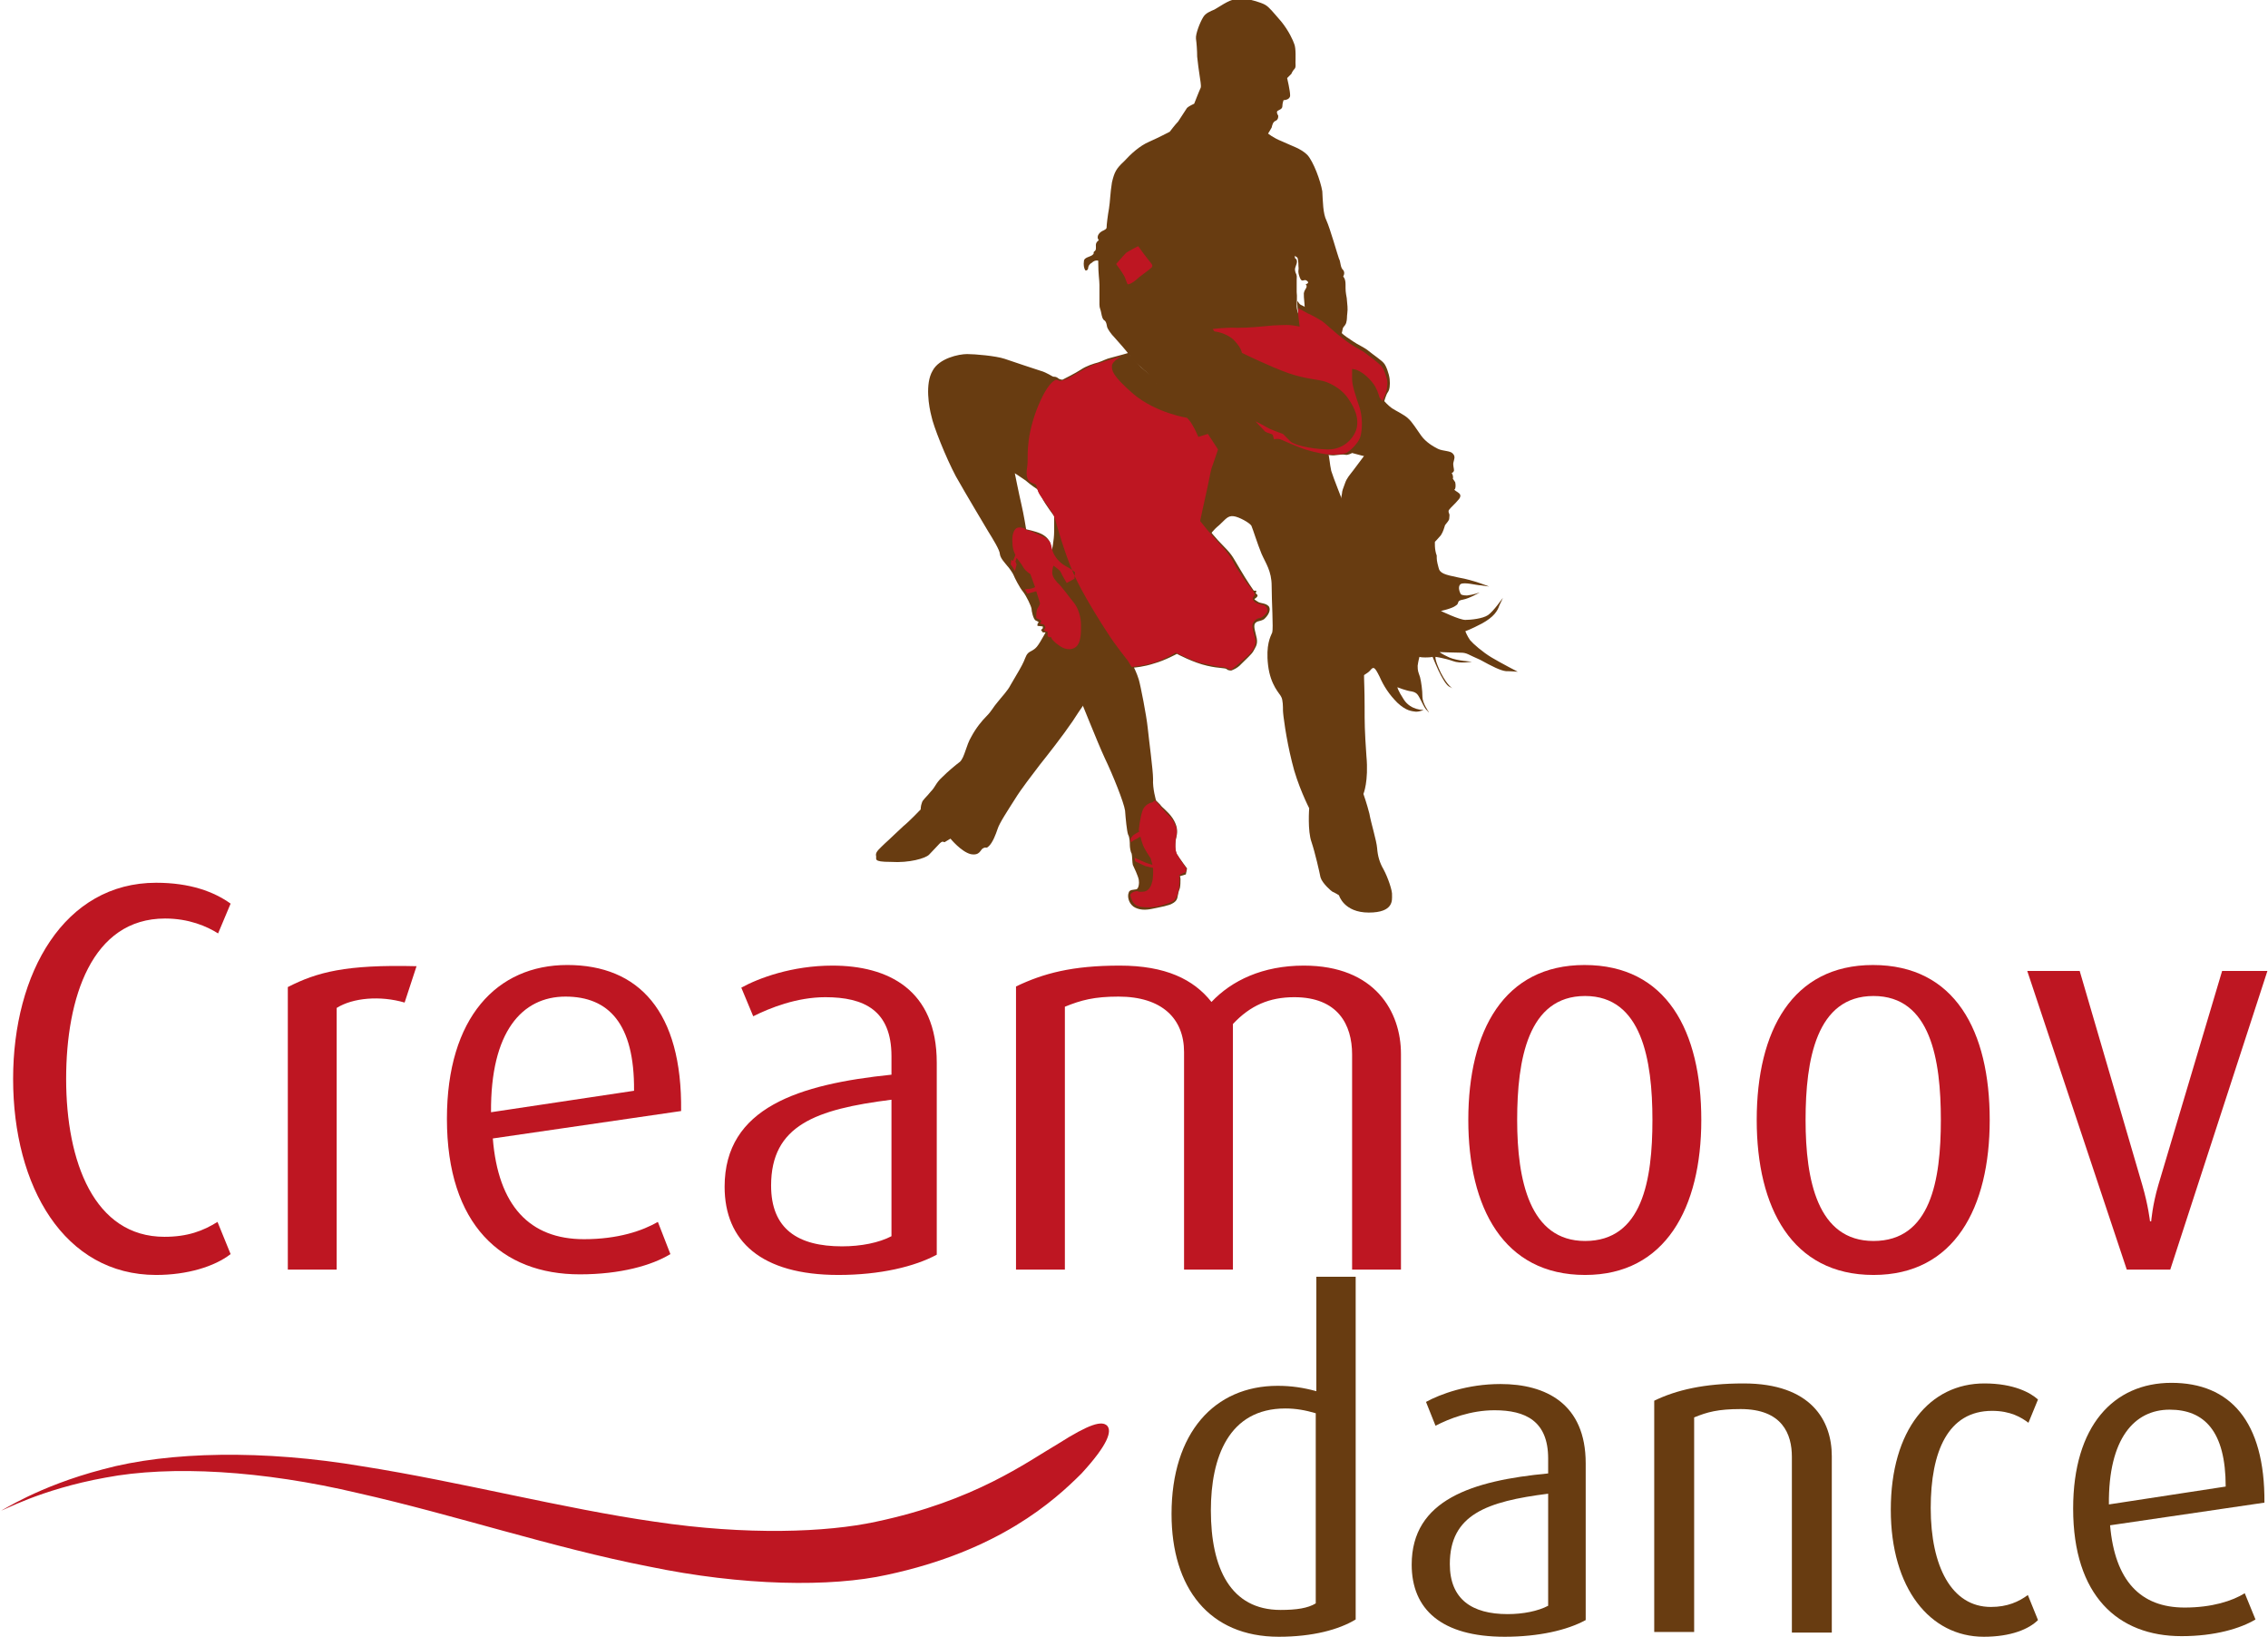
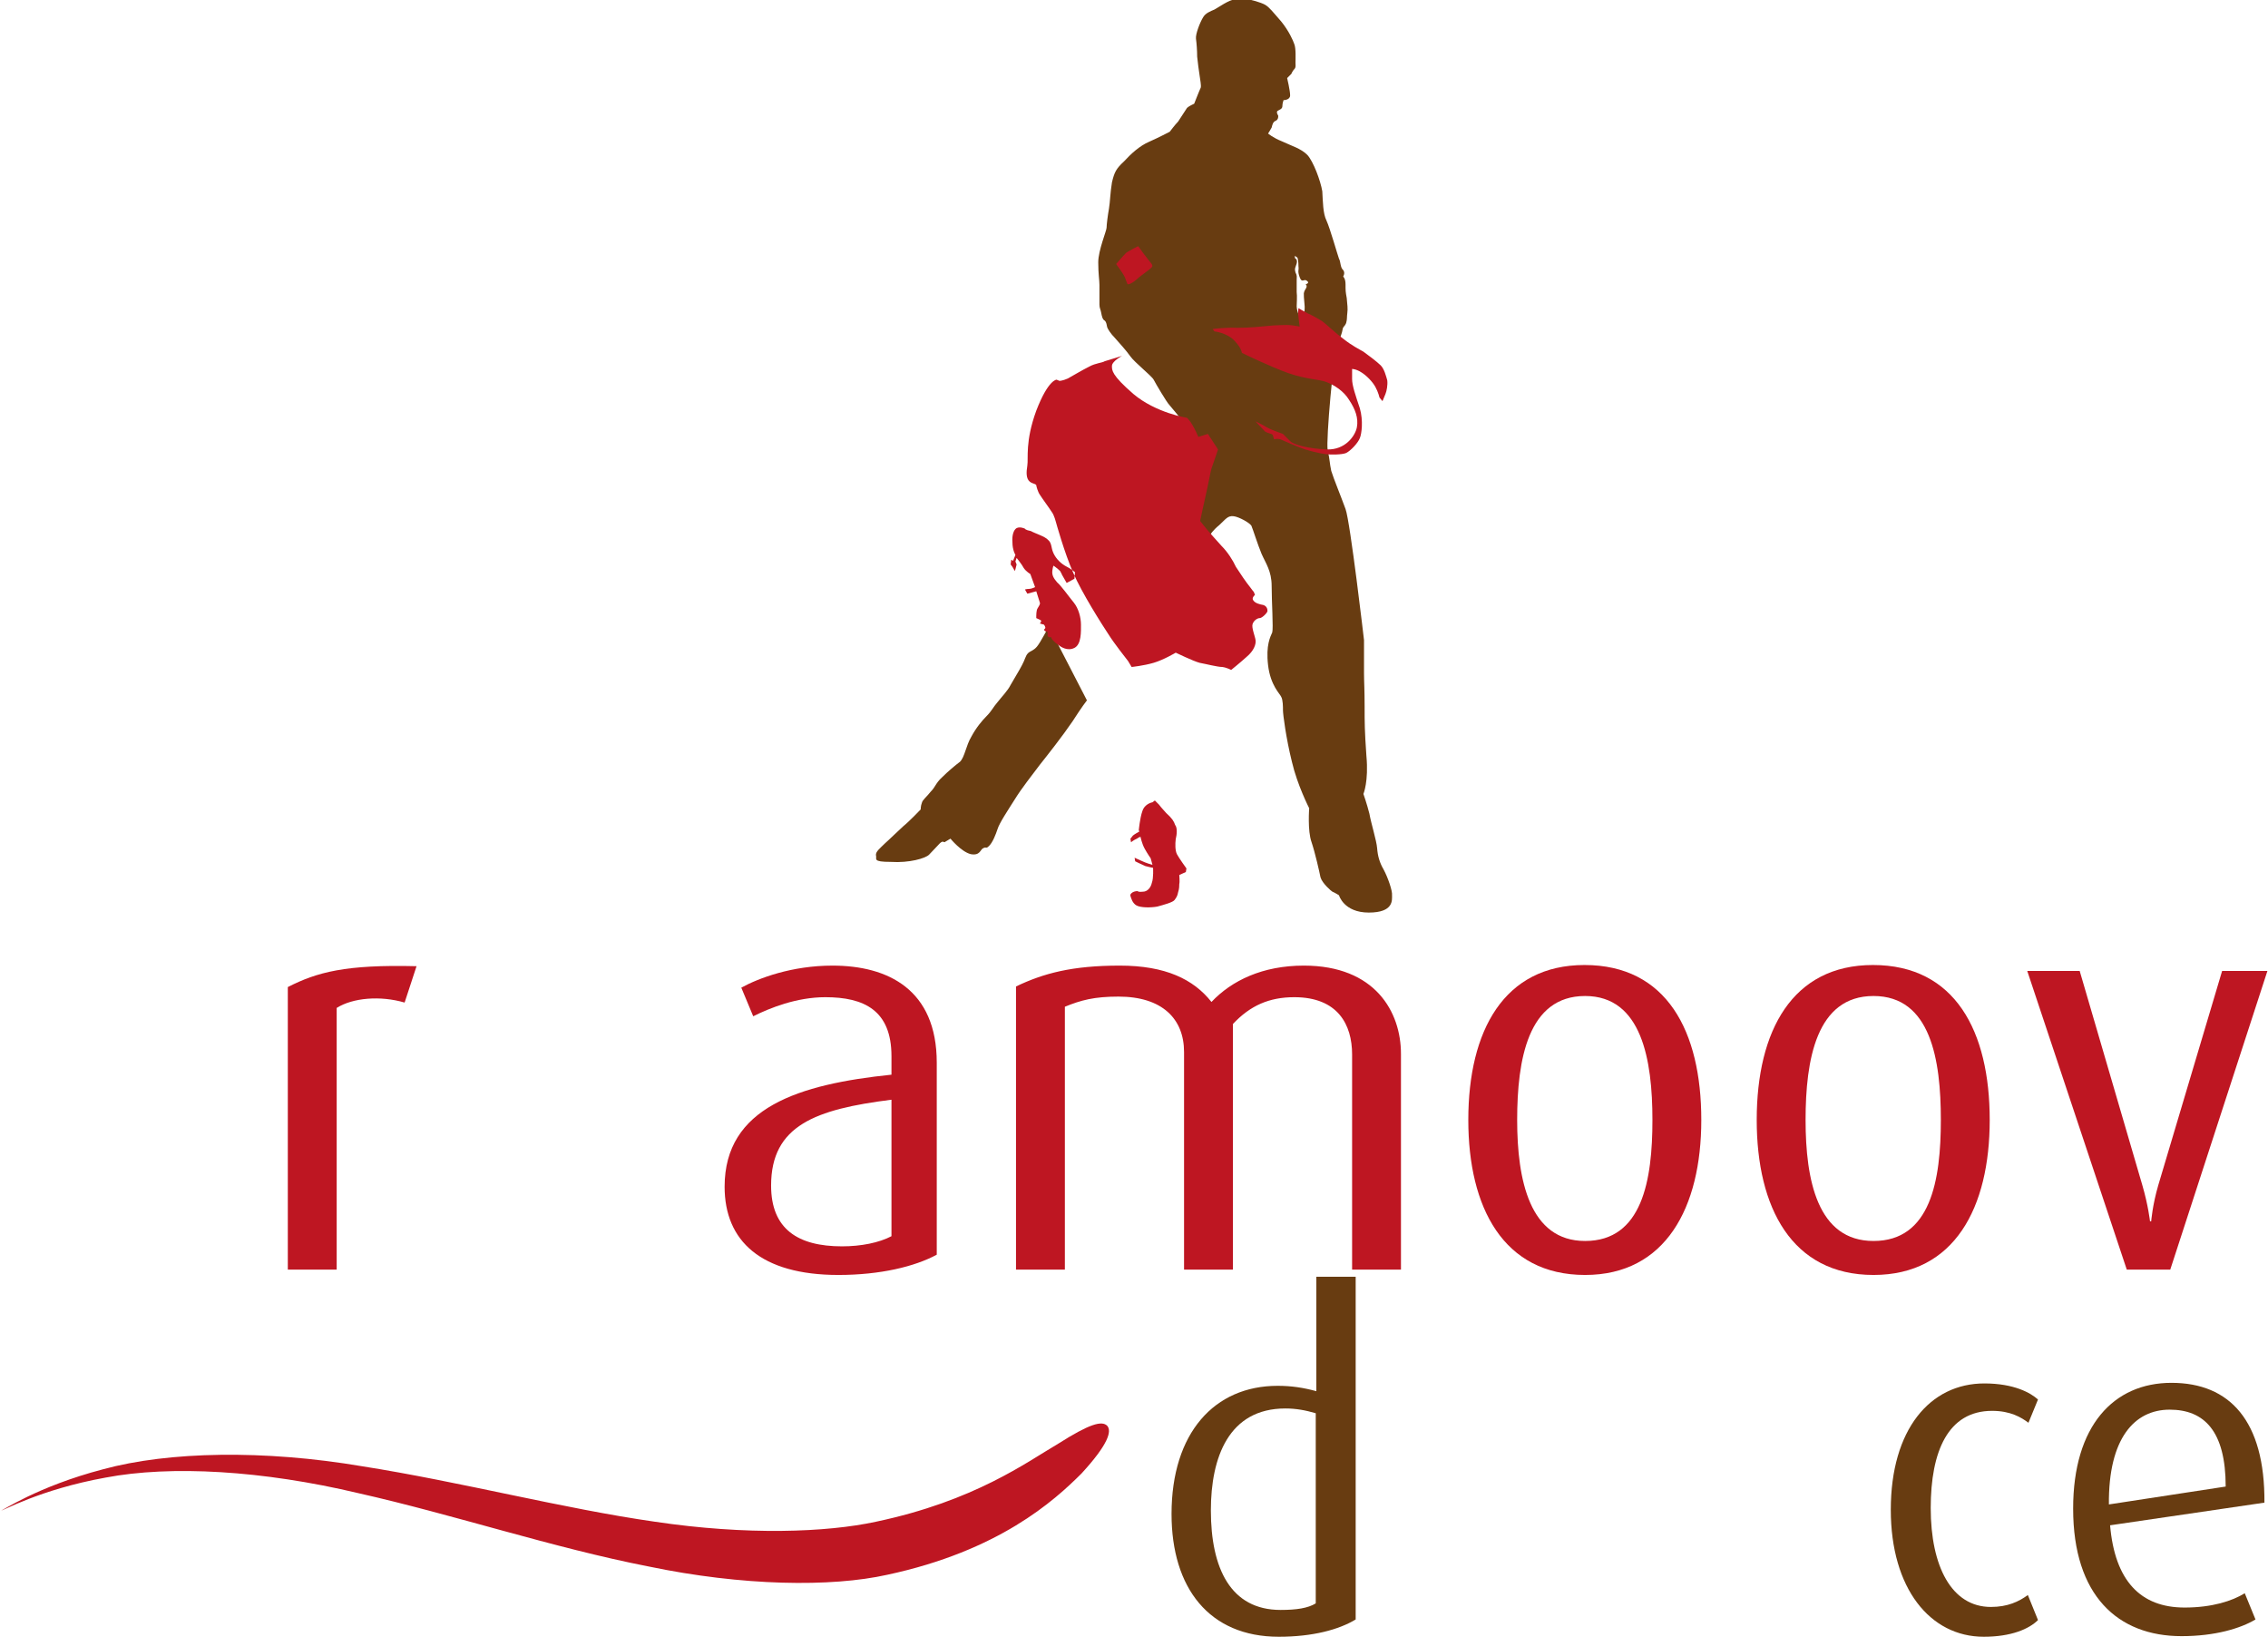
<svg xmlns="http://www.w3.org/2000/svg" version="1.1" id="Creamoovdance" x="0px" y="0px" width="380.6px" height="274.6px" viewBox="223 131 380.6 274.6" style="enable-background:new 223 131 380.6 274.6;" xml:space="preserve">
  <style type="text/css">

	.st0{fill:#BE1622;}
	.st1{fill:#683C11;}

</style>
  <g>
    <g>
      <g>
-         <path class="st0" d="M249.2,344.9c-15.4,0-24-14.8-24-32.9c0-17.8,8.6-32.9,24-32.9c5.7,0,9.7,1.5,12.5,3.5l-2.1,5     c-1.9-1.2-4.9-2.5-8.9-2.5c-12.3,0-16.6,13.3-16.6,26.9c0,13.9,4.7,26.5,16.5,26.5c3.9,0,6.5-1,8.9-2.5l2.2,5.4     C259,343.5,254.4,344.9,249.2,344.9z" />
        <path class="st0" d="M290.9,299.2c-4.1-1.2-8.7-0.8-11.4,0.9V344h-8.2v-47.4c4.9-2.5,9.7-3.8,21.6-3.5L290.9,299.2z" />
-         <path class="st0" d="M305.7,322c0.9,11.3,6.2,16.9,15.3,16.9c5.7,0,9.8-1.4,12.4-2.9l2.1,5.4c-3.1,1.9-8.4,3.4-15.2,3.4     c-13.1,0-22.3-8.3-22.3-26.1c0-17,8.4-25.8,20.2-25.8c12,0,19.3,7.8,19.1,24.5L305.7,322z M317.9,298.2     c-7.3,0-12.6,5.9-12.5,19.4l24-3.6C329.5,302.7,325.1,298.2,317.9,298.2z" />
        <path class="st0" d="M363.7,344.9c-13,0-19.1-5.7-19.1-14.8c0-13.3,12.5-17.2,28-18.8v-3.1c0-7.7-4.6-9.9-11.1-9.9     c-4.8,0-9.3,1.8-12.1,3.2l-2-4.8c2.9-1.6,8.5-3.7,15.3-3.7c9.3,0,17.5,4,17.5,16.3v32.2C376.5,343.5,370.7,344.9,363.7,344.9z      M372.6,315.5c-12.7,1.6-20.2,4.3-20.2,14.4c0,7.3,4.5,10.2,11.9,10.2c3.2,0,6.2-0.6,8.3-1.7V315.5z" />
        <path class="st0" d="M449.9,344v-36.1c0-5-2.4-9.6-9.7-9.6c-4.2,0-7.4,1.4-10.3,4.5V344h-8.2v-36.5c0-5.6-3.7-9.3-11-9.3     c-4.1,0-6.3,0.6-9,1.7V344h-8.2v-47.5c4.6-2.2,9.4-3.5,17.4-3.5c7.7,0,12.4,2.3,15.4,6.1c3.4-3.6,8.6-6.1,15.5-6.1     c12,0,16.3,7.8,16.3,14.8V344H449.9L449.9,344z" />
        <path class="st0" d="M489,344.9c-13.7,0-19.6-11.3-19.6-26c0-15,6-26,19.5-26c13.8,0,19.6,11.1,19.6,26     C508.5,333.6,502.5,344.9,489,344.9z M489,298.1c-9.6,0-11.4,10.7-11.4,20.8s2.1,20.3,11.4,20.3c9.6,0,11.3-10.2,11.3-20.3     S498.5,298.1,489,298.1z" />
        <path class="st0" d="M537.4,344.9c-13.7,0-19.6-11.3-19.6-26c0-15,6-26,19.5-26c13.8,0,19.6,11.1,19.6,26     C556.9,333.6,551,344.9,537.4,344.9z M537.4,298.1c-9.6,0-11.4,10.7-11.4,20.8s2,20.3,11.4,20.3c9.6,0,11.3-10.2,11.3-20.3     S547,298.1,537.4,298.1z" />
        <path class="st0" d="M587.2,344h-7.3l-16.7-50.1h8.8l10.5,35.9c1,3.4,1.3,6.1,1.3,6.1h0.2c0,0,0.2-2.7,1.2-6.1l10.7-35.9h7.6     L587.2,344z" />
      </g>
    </g>
    <g>
      <g>
        <path class="st1" d="M437.6,405.6c-11.7,0-18-8.2-18-20.6c0-13.6,7.2-21.5,17.8-21.5c2.3,0,4.3,0.3,6.5,0.9v-19.2h6.6v57.5     C447.7,404.4,443.3,405.6,437.6,405.6z M443.8,368.1c-1.7-0.5-3.3-0.8-5.1-0.8c-9.5,0-12.5,8.2-12.5,17.1     c0,9.7,3.3,16.7,11.7,16.7c2.7,0,4.6-0.3,5.9-1.1V368.1z" />
-         <path class="st1" d="M475.5,405.6c-10.6,0-15.6-4.6-15.6-12.1c0-10.9,10.2-14.1,22.9-15.3v-2.5c0-6.3-3.8-8.1-9-8.1     c-4,0-7.6,1.4-9.9,2.6l-1.6-4c2.4-1.3,6.9-3,12.5-3c7.6,0,14.3,3.3,14.3,13.3v26.3C486,404.5,481.2,405.6,475.5,405.6z      M482.8,381.6c-10.3,1.3-16.5,3.5-16.5,11.8c0,5.9,3.7,8.4,9.7,8.4c2.6,0,5.1-0.5,6.8-1.4V381.6L482.8,381.6z" />
-         <path class="st1" d="M523.7,404.8v-29.4c0-3.8-1.6-8-8.6-8c-3.8,0-5.6,0.5-7.8,1.4v36h-6.7V366c3.7-1.8,8.4-2.9,15-2.9     c11.4,0,14.8,6.3,14.8,12.2v29.6H523.7z" />
        <path class="st1" d="M555.9,405.6c-9,0-15.6-8.1-15.6-21.3c0-13.5,6.6-21.2,15.7-21.2c5,0,7.8,1.6,9,2.7l-1.6,3.9     c-1.2-0.9-3-2-6.1-2c-7.4,0-10.3,6.8-10.3,16.3c0,9.8,3.5,16.6,10.1,16.6c2.8,0,4.7-0.9,6.2-2l1.7,4.2     C563.5,404.3,560.5,405.6,555.9,405.6z" />
        <path class="st1" d="M577.1,386.9c0.8,9.3,5.1,13.8,12.5,13.8c4.6,0,8-1.1,10.1-2.4l1.8,4.4c-2.5,1.5-6.8,2.8-12.4,2.8     c-10.7,0-18.2-6.8-18.2-21.4c0-13.9,6.8-21.1,16.5-21.1c9.8,0,15.7,6.4,15.6,20.1L577.1,386.9z M587.1,367.5     c-5.9,0-10.3,4.8-10.2,15.9l19.6-3C596.5,371.1,592.9,367.5,587.1,367.5z" />
      </g>
    </g>
    <g>
      <g>
        <path class="st0" d="M404.5,378.2c4.5-4.9,5.1-7.1,4.3-8c-0.9-0.9-3-0.3-8.2,3c-5.3,3.1-14,9.6-30.6,13.1     c-8.3,1.8-21.7,2.3-37.1,0c-15.4-2.2-32.6-6.7-49.1-9.3c-16.5-2.8-32.5-2.5-43.5,0.5c-11.1,2.9-17.1,7.1-17.1,6.9     c0.1,0.2,6.4-3.5,17.5-5.5c11-2.1,26.4-1.2,42.4,2.6c16,3.6,32.8,9.2,48.7,12.3c15.8,3.3,30.7,3.5,40.1,1.4     C390.6,391.2,399.9,382.8,404.5,378.2z" />
      </g>
    </g>
    <g>
      <path class="st1" d="M435.8,153.4c0,0,0.4-0.6,0.6-1c0.1-0.4,0.2-0.9,0.6-1.1c0.6-0.2,0.5-0.9,0.5-0.9s-0.4-0.6-0.1-0.8    c0.3-0.2,0.8-0.3,0.8-0.8c0-0.5,0.2-1,0.2-1s1.1,0,1.1-0.8c0-0.8-0.5-2.9-0.5-2.9l0.7-0.7c0,0,0.2-0.5,0.5-0.8    c0.3-0.3,0.2-0.6,0.2-1.1s0.1-2.4-0.2-3.1c-0.2-0.6-0.9-2.2-2.2-3.8c-1.4-1.6-2-2.4-2.7-2.8c-0.7-0.4-2.5-0.9-2.9-0.9    c-0.4,0-1.1-0.1-2.1,0c-1,0-2.9,1.4-3.5,1.7c-0.7,0.3-1.5,0.6-1.9,1.3c-0.5,0.8-1.3,2.8-1.2,3.6c0.1,0.7,0.2,2,0.2,3    c0.1,1.1,0.3,2.4,0.4,3.1c0.1,0.8,0.3,1.7,0.2,2.1c-0.2,0.4-1.1,2.7-1.1,2.7s-0.9,0.4-1.2,0.7c-0.2,0.3-1.1,1.7-1.5,2.3    c-0.5,0.5-1.4,1.7-1.4,1.7s-1.9,1-3.5,1.7c-1.6,0.7-3,2-4.2,3.3c-1.3,1.2-1.6,1.8-2,3.5c-0.3,1.8-0.3,3.2-0.5,4.4    c-0.2,1.1-0.4,2.7-0.4,3.2c0,0.5-1.4,3.8-1.4,5.8c0,2,0.2,3,0.2,3.8c0,0.8,0,2.8,0,3.3c0,0.6,0.2,0.8,0.3,1.4    c0.1,0.5,0.2,1.1,0.6,1.3c0.3,0.3,0.3,0.7,0.4,1.1c0.1,0.3,0.6,1.1,1.3,1.8c0.7,0.8,1.9,2.1,2.6,3.1c0.7,1,3.6,3.3,3.9,3.9    c0.3,0.6,2.2,3.8,2.6,4.2c0.4,0.5,6,6.9,6,8.8s-0.8,5.8-1.1,7.4s-0.3,3.3,0.2,4c0.3,0.8,1.2,1.5,1.2,1.5l0.6,0.1    c0,0,0.4-0.7,1.5-1.6c1.1-1,1.4-1.6,2.4-1.5c0.9,0.1,2.7,1.1,3,1.6c0.3,0.7,1,3,1.7,4.7c0.7,1.6,1.7,2.9,1.7,5.4    c0,2.6,0.3,7.1,0.1,7.8c-0.3,0.7-1.1,2.1-0.7,5.5c0.4,3.4,2,4.8,2.2,5.3c0.3,0.5,0.3,1.7,0.3,2.3c0,0.6,0.5,4.6,1.5,8.6    c0.9,3.9,2.9,7.8,2.9,7.8s-0.3,3.8,0.4,5.7c0.6,1.8,1.3,4.9,1.5,5.9c0.3,1,1.8,2.3,2,2.4c0.3,0.1,1.1,0.6,1.1,0.6s0.8,2.9,5,2.9    c4.2,0,3.9-2.1,3.9-2.9c0.1-0.7-0.7-3-1.4-4.3c-0.7-1.2-1-2.3-1.1-3.6c-0.1-1.3-1-4.1-1.3-5.8c-0.4-1.6-1-3.3-1-3.3    s0.9-2.1,0.5-6.4c-0.3-4.3-0.3-5.5-0.3-8.3c0-2.9-0.1-4.1-0.1-5.5s0-5.6,0-5.6s-2.3-19.8-3.1-22s-2-5.1-2.4-6.4    c-0.3-1.4-0.2-1.7-0.6-3.5c-0.3-1.7,1-16.1,1.6-17.6c0.6-1.5,0.8-2,0.9-2.6s0.3-0.4,0.6-1.1c0.2-0.7,0.1-1,0.2-1.7    c0.1-0.7,0-1.4-0.1-2.5c-0.2-1.1-0.2-1.2-0.2-2.3c0-1-0.4-1.3-0.4-1.3s0.4-0.6,0-1.1c-0.5-0.4-0.4-1.4-0.7-1.9    c-0.2-0.5-1.5-5.1-2.1-6.4c-0.6-1.2-0.6-3.2-0.7-4.9c-0.3-1.8-1.5-5-2.5-6.1c-1.1-1.1-2.6-1.5-4.3-2.3    C436.6,154.1,435.8,153.4,435.8,153.4L435.8,153.4z M440.3,174.3v-0.4c0,0,0.2,0.2,0.4,0.3c0.1,0.1,0.2,0.7,0.2,1.5    c0.1,0.7-0.2,0.7,0.2,1.8c0.4,1.1,0.7,0.2,1.2,0.6c0.6,0.4-0.2,0.6-0.2,0.6s0.3,0.2,0.1,0.6c-0.2,0.4-0.3,0.4-0.4,0.9    c0,0.4,0,0.8,0.1,1.7c0.1,0.9,0,1,0,1.5c-0.1,0.5-0.7,0.7-0.9,0.5c-0.2-0.3-0.4-1.1-0.4-1.5c0-0.3,0.1-1.8,0-2.4c0-0.6,0-1.4,0-2    s0.1-0.7-0.2-1.3c-0.2-0.7,0-0.8,0.2-1.5C440.8,174.5,440.3,174.3,440.3,174.3L440.3,174.3z M399,236.1c0,0-1.4,2.7-2,3.4    c-0.6,0.7-1.1,0.7-1.5,1.1c-0.4,0.4-0.5,1.1-1,2c-0.4,0.8-1.4,2.4-1.9,3.3c-0.5,1-1.5,2-2.2,2.9c-0.7,0.8-1,1.5-1.8,2.3    s-1.8,2-2.6,3.5c-0.9,1.5-1.1,3.4-1.9,4.2c-0.8,0.6-2,1.6-3,2.6c-1.1,1-1.1,1.6-1.9,2.4c-0.7,0.9-1.4,1.4-1.5,1.9    c-0.2,0.5-0.2,1.1-0.2,1.1s-1.9,2-2.9,2.8c-1,0.9-2.3,2.2-3.1,2.9c-0.8,0.8-1.6,1.4-1.5,2c0.2,0.6-0.7,1.1,2.5,1.1    c3.1,0.2,5.8-0.6,6.4-1.2c0.7-0.7,1.4-1.5,1.8-1.9c0.3-0.3,0.5-0.3,0.5-0.3l0.3,0.1l1-0.6c0,0,1.8,2.2,3.4,2.6    c1.6,0.3,1.6-0.8,2.1-1c0.6-0.3,0.4,0.2,1-0.4c0.6-0.6,1.1-1.9,1.4-2.8c0.3-1,1.7-3.1,2.9-5c1.1-1.8,3-4.2,4.2-5.8    c1.2-1.5,3.8-4.8,5.5-7.3c1.6-2.5,2.4-3.5,2.4-3.5L399,236.1z" />
-       <path class="st1" d="M463.8,221.9c0,0,0.5-0.5,1-1.1c0.4-0.6,0.6-1.4,0.7-1.7c0.3-0.4,0.7-0.8,0.7-1.1c0-0.3,0.1-0.6,0-0.8    c-0.1-0.2-0.2-0.5,0-0.7c0.2-0.3,1.1-1.1,1.4-1.5c0.3-0.3,0.7-0.8,0.3-1.2c-0.3-0.3-1-0.6-0.8-0.7s0.2-0.8,0.1-1.2    c-0.2-0.3-0.4-0.6-0.4-0.6s0.1-0.2,0-0.5c0-0.2-0.2-0.4-0.2-0.4s0.4-0.2,0.4-0.5c0-0.3-0.2-0.9-0.1-1.3c0.1-0.5,0.4-1-0.1-1.5    c-0.4-0.5-1.7-0.4-2.5-0.8c-0.8-0.4-2-1.1-2.8-2.2c-0.8-1.1-1.5-2.3-2.2-2.9c-0.6-0.6-2.1-1.3-2.7-1.7c-0.7-0.5-1.3-1.2-1.3-1.2    s0.3-1.1,0.6-1.5c0.3-0.4,0.4-1.2,0.3-2.2c-0.1-0.9-0.6-2.3-1-2.7c-0.3-0.4-1.9-1.5-2.5-2c-0.7-0.6-1.9-1.1-2.6-1.6    c-0.7-0.5-1.6-1-2-1.5c-0.4-0.5-2.9-2.4-3.6-2.8c-0.6-0.4-2-1.1-2.5-1.5c-0.5-0.3-0.7-0.3-0.9-0.5c-0.2-0.3-0.4-0.5-0.4-0.5    s0,1.1,0.1,1.6c0.1,0.6,0.1,1.1,0.2,1.4c0,0.2,0.1,0.7,0.1,0.7s-1.1-0.3-1.9-0.3c-0.7,0-2.3,0.2-3.2,0.3c-0.9,0.1-3.8,0.3-5.9,0.3    c-2.1,0.1-2.8,0.2-3.1,0.3c-0.4,0-0.7,0.2-0.7,0.2s-1.5-2-2.8-3.5c-1.3-1.5-3.8-3.5-4.7-4.5c-0.8-0.9-1.9-2.2-1.9-2.2    s0.2-0.2-0.2-0.6c-0.3-0.3-1.1-1.5-1.5-2c-0.4-0.6-0.7-1.2-0.7-1.2s0.3-1.1,0.7-2c0.5-0.9,0.8-1.5,1.1-1.9    c0.2-0.4,0.5-0.9,0.2-1.2c-0.3-0.3-0.9-0.2-1.5,0.5c-0.7,0.7-1.3,1.5-1.5,1.7c-0.2,0.3-0.8,0.3-1.8,0.3c-1-0.1-1.3-0.4-1.6-0.5    c-0.4-0.1-0.8-0.2-1.1,0.1c-0.2,0.3-0.6,0.6-1.1,0.8c-0.5,0.3-0.7,0.7-0.7,1c0,0.3,0.2,0.5,0.2,0.5s-0.5,0.3-0.5,0.8    s0.1,0.9-0.3,1.1c-0.2,0.3,0.1,0.3-0.3,0.6c-0.4,0.3-1.4,0.4-1.4,1c-0.1,0.6,0,1.2,0.2,1.5c0.1,0.2,0.5,0,0.5-0.3s0.2-0.7,0.6-0.9    c0.3-0.3,0.6-0.4,0.9-0.4c0.3,0,0.4,0.3,0.9,0.3c0.4,0,0.8,0.1,1.2,0.2c0.3,0.1,0.9,0.3,0.9,0.3s0.8,0.7,1.3,1.6    c0.4,0.8,0.8,2,1.1,2c0.3,0,0.4,0,0.4,0s3.3,5.8,4.2,7.1c0.9,1.3,4.2,4.8,4.6,5.3c0.3,0.6,1.5,1.2,1.9,1.4c0.5,0.2,1.6,1,2.3,1.6    c0.7,0.7,2.3,2,3.1,2.9c0.8,0.8,2.4,2.6,2.9,3c0.4,0.4,0.9,0.7,1.3,1c0.3,0.2,0.9,0.7,1.1,1c0.2,0.3,1.1,0.9,1.3,1.1    c0.2,0.3,1.1,0.5,1.1,0.7c0.1,0.3,0,0.6,0,0.6s0.8,0,1.1,0c0.3,0,2.4,0.9,2.8,1.1c0.5,0.2,2.2,1,3.2,1.1c1.1,0.1,2,0.4,3,0.4    c1-0.1,1.5-0.2,2-0.1c0.4,0.1,1.1-0.3,1.1-0.3s1.1,0.3,1.5,0.4c0.3,0.1,0.5,0.1,0.5,0.1s-1.2,1.6-1.8,2.4    c-0.6,0.8-1.1,1.3-1.4,2.2c-0.3,0.8-0.5,1.3-0.5,1.7c-0.1,0.4-0.8,4.7-1.2,5.8c-0.3,1.2-0.4,3.3-0.3,4.1c0.2,0.7-0.1,2-0.1,3.8    c0,1.8,0.4,3.5,0.3,4.5c-0.3,1-0.6,1.9-0.4,2.6c0.2,0.8,1.5,0.2,0.9,1.3c-0.7,1.1-1.4,1.2-1.1,2.3c0.3,1.1,1.5,1.5,0.3,2.4    c-1.1,0.8-1.6,1.7-2.1,1c-0.7-0.7-0.5-1.2-0.5-1.2s-1.1,2.4,1.3,4.2c2.4,1.9,4.3,0.8,5.4,0.3c1.1-0.6,1.8-0.9,2.3-1.5    s0.7-0.5,1.5,1.1c0.7,1.6,1.6,3,3,4.4c1.5,1.4,2.4,1.4,3.1,1.5c0.7,0,1.3-0.3,1.3-0.3s-2.1,0.1-3.3-1.7c-1.1-1.7-1.1-2.1-1.1-2.1    s1.5,0.6,2.4,0.7c1,0.2,1.1,0.7,1.6,1.6c0.4,0.8,0.7,1.4,1,1.6c0.2,0.3,0.3,0.3,0.3,0.3s-1.1-1.5-1.1-2.6c0-1.1-0.2-2.5-0.4-3.3    c-0.3-0.9-0.4-1-0.4-1.9c0.1-0.8,0.3-1.5,0.3-1.5s0.2,0.1,1,0.1c0.9,0,1.2-0.1,1.2-0.1s0.9,2.2,1.4,3.1c0.5,0.9,0.9,1.6,1.4,1.9    c0.6,0.3,0.6,0.3,0.6,0.3s-0.8-0.3-2-2.6c-1.1-2.3-0.9-2.7-0.9-2.7s1.5,0.2,2.9,0.7c1.3,0.5,3.2,0.1,3.2,0.1s-2.4-0.1-3.8-0.7    c-1.5-0.7-1.6-0.9-1.6-0.9s2.4,0.1,3.5,0.1c1.1,0,1.2,0.3,3.3,1.2c2,1.1,3.4,1.8,4.3,1.9c0.9,0,2,0.1,2,0.1s-2.9-1.5-4.4-2.4    c-1.5-0.9-3.1-2.3-3.6-2.9c-0.5-0.7-0.8-1.5-0.8-1.5s0.9-0.3,2.8-1.3c2-1.1,2.6-2.1,2.9-3c0.4-0.8,0.6-1.3,0.6-1.3    s-1.6,2.3-2.5,2.9c-0.9,0.6-2.9,0.8-3.8,0.8c-1,0-4.1-1.5-4.1-1.5s1.9-0.4,2.5-0.9c0.7-0.4,0-0.8,1.2-1c1.1-0.2,2.8-1.2,2.8-1.2    s-1.1,0.4-2.1,0.5c-1.1,0-1.1-0.3-1.1-0.3s-0.6-1.1,0-1.6c0.6-0.4,2.7,0.2,3.4,0.2c0.7,0.1,1.4,0.2,1.4,0.2s-2.7-1.1-5.1-1.5    c-2.4-0.5-3.2-0.7-3.4-1.7c-0.3-1.1-0.3-1.3-0.3-2C463.7,223.2,463.8,221.9,463.8,221.9L463.8,221.9z M412.4,190.2    c0,0,0.2,0.4,0.7,0.9c0.6,0.6,0.7,0.7,1.4,1.5c0.7,0.7,2.5,2,2.5,2s-0.1,0.7,0.2,0.8c0.2,0.1,0.7,0.1,1.1,0.3    c0.5,0.3,0.5,0.6,0.9,1.1c0.4,0.6,0.7,1.1,1.1,1.7c0.5,0.5,1.1,1.5,1.1,1.5s0.4,0.2,1.3,1.2c0.9,1.1,1.5,2.6,1.5,2.6    s0.5-0.1,0.8-0.3c0.3-0.2,1-0.2,1-0.2s0.2,0.5,0.6,1.1c0.5,0.7,1.1,1.9,1.1,1.9s-1,3-1.5,4.8c-0.4,1.7-1.5,7.2-1.5,7.2    s0.4,0.5,0.8,1.1c0.5,0.6,1.4,1.8,2.9,3.3c1.5,1.5,1.6,2,2.7,3.8c1.1,1.9,2.3,3.6,2.3,3.6s0,0,0.3,0c0.3,0,0,0.4,0,0.4    s0,0,0.3,0.3c0.2,0.3-0.5,0.7-0.5,0.7s0,0.1,0.5,0.4c0.5,0.4,1.3,0.2,1.9,0.8c0.5,0.7-0.2,1.7-0.8,2.2c-0.7,0.4-1.1,0.2-1.5,0.7    c-0.3,0.5,0.1,1.5,0.3,2.5c0.2,1.1-0.3,1.6-0.6,2.2c-0.3,0.5-1.2,1.3-2,2.1c-0.7,0.8-1.7,1.1-1.7,1.1s-0.5,0-0.7-0.2    c-0.3-0.3-1.1-0.1-3.3-0.6c-2.3-0.5-5.1-2-5.1-2s-2,1.1-3.8,1.6c-1.8,0.6-3.4,0.7-3.4,0.7s0.5,1,0.8,2c0.3,1,1.3,6.1,1.5,8.1    c0.2,2,0.9,7.1,0.9,8.6c-0.1,1.6,0.5,3.6,0.5,3.6s0.3,0.3,0.7,0.7c0.3,0.5,1.3,1.1,2.1,2.3c0.7,1.1,0.8,1.9,0.7,2.7    c-0.2,0.8-0.5,2.4,0,3.3c0.5,0.8,1.7,2.4,1.7,2.4l-0.2,1l-1,0.3c0,0,0.1,0.2,0.1,0.5s0,1.1-0.1,1.5c-0.2,0.5-0.3,0.9-0.4,1.5    c-0.1,0.6-0.5,0.9-0.9,1.1c-0.4,0.3-2.5,0.7-3.5,0.9c-1,0.2-2.1,0.2-3-0.4c-0.9-0.7-1-1.8-0.8-2.3c0.1-0.6,0.9-0.5,1.3-0.6    c0.4-0.1,0.5-1.1,0.4-1.6c-0.1-0.6-0.8-2.1-1-2.5c-0.1-0.4-0.1-1.6-0.2-1.9c-0.2-0.3-0.3-1.1-0.3-1.4c0-0.3,0-1.3-0.3-1.8    c-0.2-0.6-0.4-2.6-0.5-4c-0.2-1.4-2.1-6.1-3.4-8.8c-1.3-2.8-3.8-9.2-4.8-11.5c-1.1-2.2-3.4-7.4-3.4-7.4l-0.2-0.4l-0.8-0.7L399,238    h-0.3l-0.4-0.4l0.3-0.2l-0.1-0.3H398l-0.3-0.4l0.3-0.3v-0.3l-0.9-0.1v-0.3l0.2-0.3c0,0,0-0.1-0.5-0.3c-0.4-0.2-0.7-1.6-0.7-2    c-0.1-0.5-0.8-2-1.4-2.8c-0.6-0.7-1.5-2.5-1.6-2.8c-0.1-0.3-0.8-1.3-1.1-1.6c-0.3-0.4-1.1-1.2-1.2-1.9c0-0.7-1.2-2.6-2-3.9    c-0.7-1.2-3.6-6-5.4-9.2c-1.7-3.2-3.8-8.5-4.1-10.1c-0.4-1.5-1.1-5.4,0.2-7.6c1.1-2.1,4.4-2.8,5.8-2.8c1.3,0,4.8,0.3,6.3,0.8    c1.5,0.5,5,1.7,6,2c1.1,0.3,2,1,2.2,1c0.2,0,0.4,0,0.7,0.2c0.3,0.3,0.8,0.3,0.8,0.3s2.2-1.1,3.1-1.7c0.9-0.6,2.1-1,2.9-1.2    c0.9-0.3,1.3-0.6,2.2-0.8C410.7,190.7,412.4,190.2,412.4,190.2L412.4,190.2z M393.3,210.4c0,0,0.7,3.5,1.1,5.2s0.8,4.2,0.8,4.2    s1.5,0.3,2.4,0.7c0.9,0.4,1.4,1,1.6,1.5c0.2,0.6,0.3,1.4,0.3,1.4s0.4-1.7,0.4-3.3c0-1.6,0-2.5,0-2.5s-1.5-2-2-3    c-0.6-0.9-0.8-1.5-0.8-1.5s-1.1-0.7-2-1.5C394.1,210.9,393.3,210.4,393.3,210.4z" />
      <path class="st0" d="M426.5,186.2l0.3,0.4c0,0,2.1,0.2,3.4,1.6c1.2,1.3,1.2,2,1.2,2s4.7,2.3,7.8,3.4c3.2,1.1,5.1,1,6.4,1.5    c1.3,0.5,2.9,1.5,3.8,3c1,1.5,1.6,3,1.3,4.6c-0.3,1.5-2,3.8-5,3.7c-3-0.1-5.7-0.8-6.2-1.4c-0.6-0.6-1.2-1.2-1.2-1.2    s-1.8-0.6-2.7-1.1c-1-0.6-1.9-1-1.9-1s1.1,1.2,1.6,1.7c0.7,0.4,1.1,0.3,1.3,0.6c0.1,0.3,0.2,0.7,0.2,0.7s0.7-0.2,1.3,0.1    c0.5,0.2,2,0.9,3.1,1.3c1.2,0.5,3.4,1,4.3,1.1c0.8,0.1,2.7,0.1,3.4-0.2c0.8-0.4,2-1.7,2.3-2.5c0.3-0.7,0.6-2.9,0-5    c-0.7-2.1-1.3-3.8-1.3-4.9c0-1.1,0-1.7,0-1.7s0.7,0,1.6,0.6c0.8,0.5,1.8,1.5,2.3,2.4c0.5,0.9,0.7,1.8,0.7,1.8l0.5,0.6    c0,0,0.3-0.7,0.5-1.2c0.2-0.5,0.4-1.5,0.3-2.3c-0.2-0.7-0.5-1.9-1.1-2.5c-0.6-0.6-2.2-1.8-2.9-2.3c-0.7-0.4-1.9-1-3.3-2.1    c-1.5-1.1-2.8-2.4-3.6-3c-0.8-0.5-1.7-1-2.4-1.3c-0.6-0.3-1.6-0.9-1.6-0.9s-0.1,0.7,0,1.5c0.1,0.9,0.2,1.6,0.2,1.6    s-0.4-0.1-1.1-0.2c-0.7-0.1-1.2-0.1-3.3,0c-2.1,0.2-4,0.4-6.1,0.4C428.8,185.9,426.5,186.2,426.5,186.2L426.5,186.2z M411.3,190.7    c0,0-1.7,0.9-1.7,1.7c0,0.7-0.1,1.5,3.6,4.7c3.8,3.2,9,4,9,4s0.6,0.6,0.9,1.2c0.4,0.6,1,2,1,2l1.6-0.5l1.7,2.6    c0,0-0.8,2.4-1.1,3.2c-0.2,0.7-0.6,3-0.9,4.2c-0.3,1.3-1,4.6-1,4.6s0.7,0.9,1.2,1.5c0.6,0.7,1.5,1.7,2.4,2.7c1,1,1.9,2.4,2.4,3.5    c0.7,1.1,1.8,2.7,2.3,3.3c0.5,0.7,0.7,0.9,0.7,0.9l0.2,0.5c0,0-0.6,0.5-0.3,0.9c0.3,0.5,1.1,0.7,1.7,0.8c0.6,0.2,0.7,0.7,0.7,1    c0,0.3-0.9,1.2-1.3,1.2s-1,0.4-1.2,1c-0.2,0.6,0.4,2,0.5,2.7c0.1,0.7-0.3,1.8-1.5,2.8c-1.1,1-2.6,2.2-2.6,2.2s-0.7-0.4-1.5-0.5    c-0.8,0-2.7-0.5-3.8-0.7c-1.1-0.3-4-1.7-4-1.7s-2,1.2-3.7,1.7c-1.7,0.5-3.7,0.7-3.7,0.7s-0.3-0.5-0.6-1c-0.3-0.4-2.3-2.9-3.3-4.5    c-1-1.5-4.5-7-5.9-10.3c-1.5-3.4-2.9-8.5-2.9-8.5s-0.3-1.2-0.7-1.7c-0.3-0.5-1.7-2.4-2-2.9c-0.3-0.4-0.6-1.4-0.6-1.6    c-0.2-0.3-0.6-0.2-1.1-0.6c-0.6-0.5-0.6-1.5-0.4-2.7c0.2-1.2-0.4-4,1.5-9.2c2-5.2,3.4-5.2,3.4-5.2l0.5,0.2c0,0,0.5,0,1.4-0.4    c0.9-0.5,2.4-1.4,3.6-2c1.1-0.6,2.1-0.6,2.6-0.9C409.1,191.4,411.3,190.7,411.3,190.7L411.3,190.7z M395,219.7    c0,0-0.8-0.4-1.4-0.1c-0.5,0.3-0.8,1.2-0.7,2.4c0,1.3,0.5,2.1,0.5,2.1l-0.4,1l-0.3-0.2l-0.1,0.8l0.3,0.4l0.4,0.7l0.1-0.3l0.2-0.8    l-0.2-0.5l0.2-0.6c0,0,0.9,1.1,1.2,1.7c0.4,0.6,1.1,1,1.1,1l0.8,2.2c0,0-0.6,0.3-1,0.3c-0.4,0-0.7,0.1-0.7,0.1l0.4,0.7l1.5-0.4    c0,0,0.5,1.6,0.6,1.9c0.1,0.3-0.2,0.6-0.4,1c-0.2,0.3-0.2,1.2-0.2,1.2v0.4c0,0,0.7,0.3,0.8,0.4c0.1,0.2-0.2,0.5-0.2,0.5l0.7,0.2    c0,0,0.3,0.4,0.2,0.6c-0.2,0.2-0.2,0.3-0.2,0.3l0.2,0.2l0.4,0.1v0.3v0.4l0.2,0.2h0.4l0.1,0.3c0,0,0.6,0.7,1.1,1    c0.4,0.3,1.5,1.1,2.7,0.5c1.2-0.6,1.1-2.8,1.1-3.9c0-1.2-0.4-2.7-1.2-3.7c-0.9-1.1-2.1-2.8-2.8-3.4c-0.6-0.7-0.9-1.2-0.8-2    c0.1-0.7,0.2-0.8,0.2-0.8s0.7,0.5,1.1,0.9c0.3,0.5,0.3,0.6,0.3,0.6l0.8,1.4l1.3-0.7l0.1-1.1c0,0-0.7-0.6-1.7-1.1    c-1-0.6-1.7-1.5-2-2.3c-0.3-0.7-0.2-1.5-0.8-2c-0.5-0.6-2.2-1.1-2.9-1.5C395,219.9,395,219.7,395,219.7L395,219.7z M416.4,265.6    c0,0-1.3,0.2-1.7,1.5c-0.4,1.1-0.6,3.2-0.6,3.2l0.1,0.2c0,0-0.9,0.5-1.1,0.7c-0.2,0.3-0.4,0.5-0.4,0.5l0.1,0.6c0,0,0.5-0.4,1-0.6    c0.4-0.3,0.6-0.3,0.6-0.3s0.2,1.1,0.7,2c0.5,0.9,1,1.6,1,1.6l0.3,1.1c0,0-1.1-0.3-1.9-0.7c-0.7-0.3-1.1-0.5-1.1-0.5l0.1,0.6    c0,0,1,0.5,1.7,0.8c0.7,0.2,1.3,0.3,1.3,0.3s0.1,1.7-0.2,2.5c-0.2,0.9-0.8,1.5-1.5,1.5c-0.8,0.1-0.9-0.1-0.9-0.1s-0.3,0-0.6,0.1    s-0.7,0.4-0.6,0.7c0.1,0.3,0.3,1.2,1,1.6c0.7,0.4,2.4,0.4,3.5,0.2c1.1-0.3,2.6-0.7,2.9-1.1c0.3-0.4,0.5-0.7,0.6-1.3    c0.2-0.6,0.2-1.1,0.2-1.4c0.1-0.3,0-1.5,0-1.5l1.1-0.5l0.1-0.6c0,0-1.3-1.8-1.6-2.4c-0.3-0.6-0.3-1.7-0.2-2.5    c0.2-0.8,0.3-1.9-0.1-2.4c-0.2-0.6-0.5-1.1-1.5-2c-0.9-1-0.9-1-1.2-1.4c-0.4-0.4-0.7-0.7-0.7-0.7L416.4,265.6L416.4,265.6z     M410.3,175.3c0,0,0.9,1.2,1.3,1.9c0.4,0.7,0.5,1.5,0.7,1.5c0.2,0,0.7-0.2,1.3-0.7c0.6-0.6,2.1-1.6,2.4-1.9    c0.4-0.3,0.5-0.5,0.2-0.9c-0.3-0.4-0.9-1.1-1.4-1.8c-0.4-0.6-0.8-1.1-0.8-1.1s-1.4,0.7-2,1.1C411.4,174,410.3,175.3,410.3,175.3z" />
    </g>
  </g>
</svg>